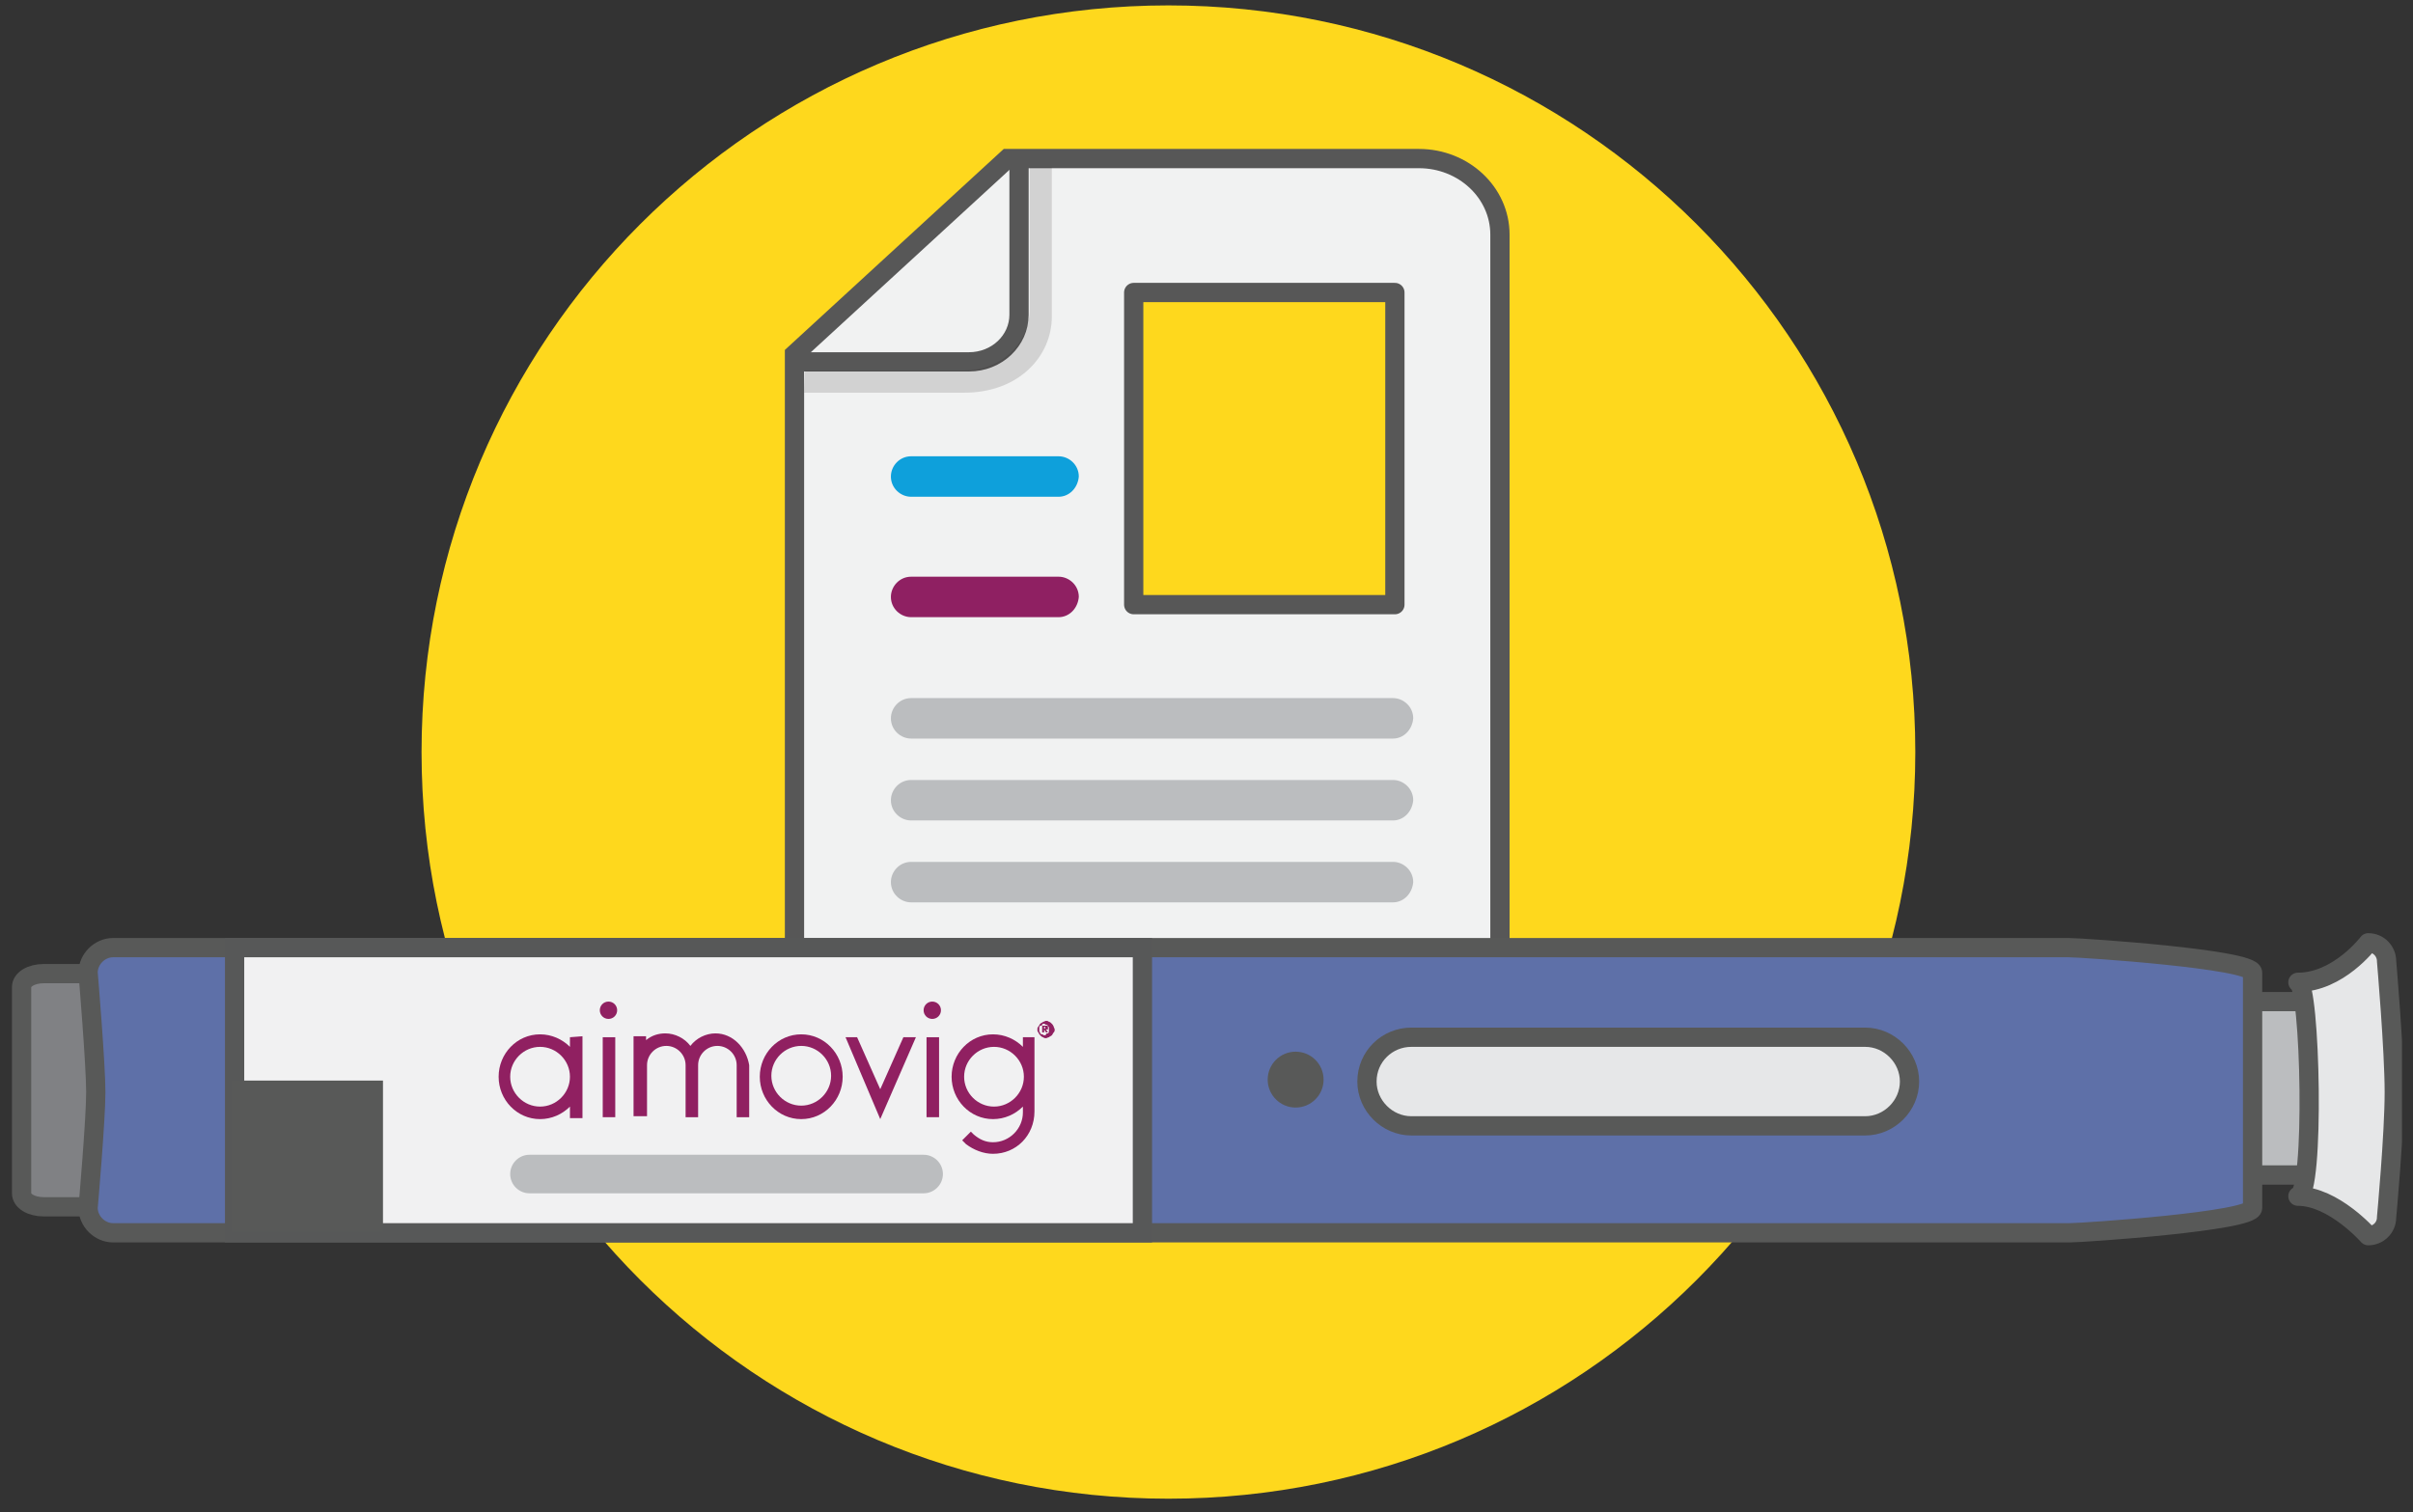
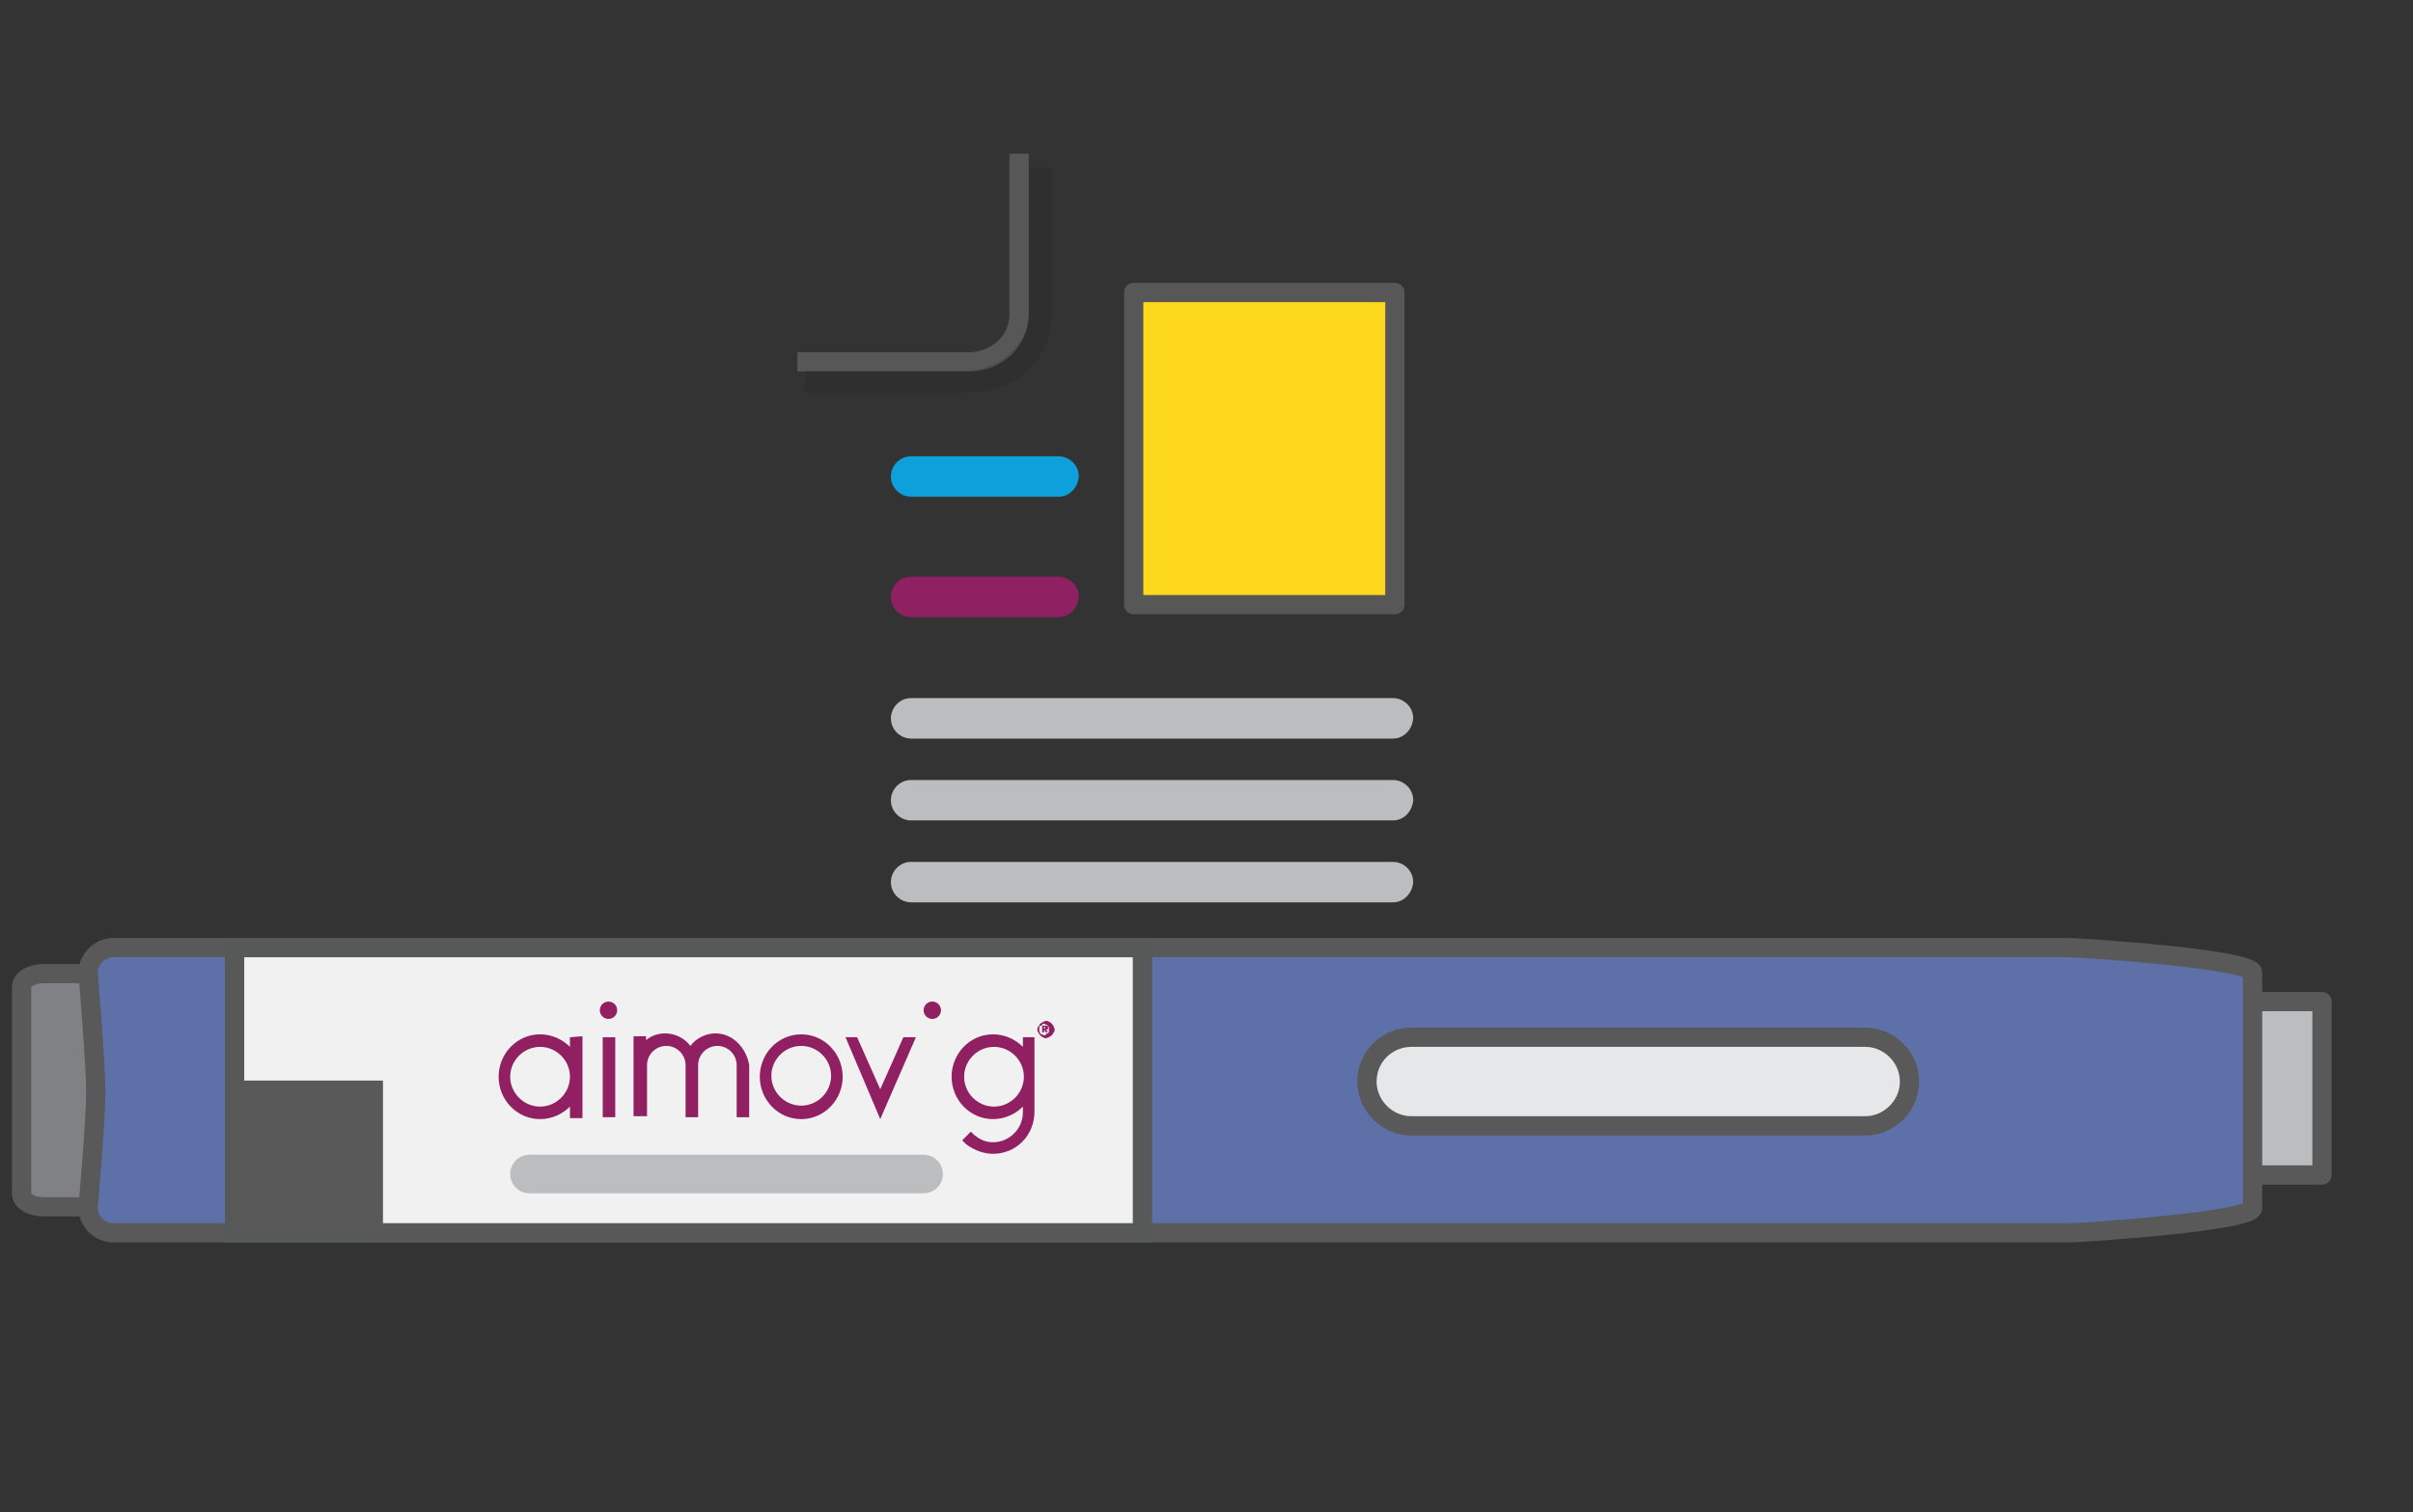
<svg xmlns="http://www.w3.org/2000/svg" width="126" height="79" viewBox="0 0 126 79" fill="none">
  <rect x="0" y="0" width="126" height="79" fill="#333333" stroke="none" />
  <g clip-path="url(#clip0_673_34143)">
-     <path d="M61.012 78.282C82.551 78.282 100.012 60.821 100.012 39.282C100.012 17.743 82.551 0.282 61.012 0.282C39.473 0.282 22.012 17.743 22.012 39.282C22.012 60.821 39.473 78.282 61.012 78.282Z" fill="#FED81D" />
-     <path d="M41.486 59.26V18.7V18.499L52.608 8.283H74.095C76.41 8.283 78.323 10.044 78.323 12.259V59.31L41.486 59.26Z" fill="#F1F2F2" stroke="#575757" stroke-width="1.006" stroke-miterlimit="10" />
    <path d="M41.637 18.901H50.594C52.053 18.901 53.211 17.794 53.211 16.436V8.032" stroke="#575757" stroke-width="1.006" stroke-miterlimit="10" />
    <path d="M41.99 20.512H50.344C53.212 20.512 54.923 18.6 54.923 16.536V8.736H53.766V16.184C53.766 17.744 52.457 19.354 50.294 19.354H42.041L41.99 20.512Z" fill="#221F1F" fill-opacity="0.15" />
    <path d="M55.276 25.947H47.576C47.023 25.947 46.52 25.494 46.52 24.89C46.52 24.336 46.972 23.833 47.576 23.833H55.276C55.829 23.833 56.332 24.286 56.332 24.89C56.282 25.494 55.829 25.947 55.276 25.947Z" fill="#0EA0DB" />
    <path d="M55.276 32.237H47.576C47.023 32.237 46.52 31.784 46.52 31.18C46.52 30.627 46.972 30.123 47.576 30.123H55.276C55.829 30.123 56.332 30.576 56.332 31.18C56.282 31.784 55.829 32.237 55.276 32.237Z" fill="#8F2062" />
    <path d="M72.738 38.578H47.576C47.023 38.578 46.52 38.125 46.52 37.521C46.52 36.968 46.972 36.464 47.576 36.464H72.738C73.291 36.464 73.794 36.917 73.794 37.521C73.744 38.125 73.291 38.578 72.738 38.578Z" fill="#BBBDBF" />
    <path d="M72.738 42.855H47.576C47.023 42.855 46.52 42.402 46.52 41.798C46.52 41.245 46.972 40.742 47.576 40.742H72.738C73.291 40.742 73.794 41.195 73.794 41.798C73.744 42.402 73.291 42.855 72.738 42.855Z" fill="#BBBDBF" />
    <path d="M72.738 47.133H47.576C47.023 47.133 46.52 46.68 46.52 46.076C46.52 45.522 46.972 45.019 47.576 45.019H72.738C73.291 45.019 73.794 45.472 73.794 46.076C73.744 46.68 73.291 47.133 72.738 47.133Z" fill="#BBBDBF" />
    <path d="M72.837 15.278H59.199V31.583H72.837V15.278Z" fill="#FED81D" stroke="#575757" stroke-width="1.006" stroke-miterlimit="10" stroke-linecap="round" stroke-linejoin="round" />
    <path d="M121.248 52.316H117.223V61.374H121.248V52.316Z" fill="#BBBDBF" stroke="#585958" stroke-width="1.006" stroke-miterlimit="10" stroke-linejoin="round" />
    <path d="M6.008 63.035H2.284C1.63 63.035 1.127 62.733 1.127 62.33V51.561C1.127 51.158 1.63 50.856 2.284 50.856H6.008" fill="#808184" />
    <path d="M6.008 63.035H2.284C1.63 63.035 1.127 62.733 1.127 62.33V51.561C1.127 51.158 1.63 50.856 2.284 50.856H6.008" stroke="#585958" stroke-width="1.006" stroke-miterlimit="10" />
    <path d="M108.063 64.393H5.908C5.203 64.393 4.6 63.789 4.6 63.085C4.6 63.085 5.002 58.505 5.002 57.046C5.002 55.587 4.6 50.806 4.6 50.806C4.6 50.101 5.203 49.498 5.908 49.498H108.013C108.717 49.498 117.624 50.101 117.624 50.806V63.085C117.674 63.789 108.767 64.393 108.063 64.393Z" fill="#5E70A8" stroke="#585958" stroke-width="1.006" stroke-miterlimit="10" />
-     <path d="M119.99 51.309C122.104 51.309 123.664 49.246 123.664 49.246C124.217 49.246 124.62 49.699 124.62 50.202C124.62 50.202 125.022 54.832 125.022 57.046C125.022 59.26 124.62 63.588 124.62 63.588C124.62 64.142 124.167 64.544 123.664 64.544C123.664 64.544 121.852 62.481 119.99 62.481C120.896 62.481 120.644 51.309 119.99 51.309Z" fill="#E6E7E8" stroke="#585958" stroke-width="1.006" stroke-miterlimit="10" stroke-linejoin="round" />
    <path d="M73.694 54.178H97.396C98.654 54.178 99.71 55.234 99.71 56.493C99.71 57.751 98.654 58.807 97.396 58.807H73.694C72.436 58.807 71.379 57.751 71.379 56.493C71.379 55.184 72.436 54.178 73.694 54.178Z" fill="#E6E7E8" stroke="#585958" stroke-width="1.006" stroke-miterlimit="10" />
-     <path d="M67.655 57.851C68.461 57.851 69.114 57.198 69.114 56.392C69.114 55.586 68.461 54.933 67.655 54.933C66.849 54.933 66.195 55.586 66.195 56.392C66.195 57.198 66.849 57.851 67.655 57.851Z" fill="#585958" />
    <path d="M59.654 49.498H12.25V64.393H59.654V49.498Z" fill="#F1F1F2" stroke="#575858" stroke-width="1.006" stroke-miterlimit="10" />
    <path d="M48.681 52.316C48.933 52.316 49.134 52.517 49.134 52.769C49.134 53.02 48.933 53.222 48.681 53.222C48.43 53.222 48.228 53.02 48.228 52.769C48.228 52.517 48.43 52.316 48.681 52.316Z" fill="#902061" />
    <path d="M41.838 54.027C40.63 54.027 39.674 55.033 39.674 56.241C39.674 57.449 40.63 58.455 41.838 58.455C43.045 58.455 44.002 57.449 44.002 56.241C44.002 55.033 43.045 54.027 41.838 54.027ZM43.398 56.191C43.398 57.046 42.693 57.751 41.838 57.751C40.982 57.751 40.278 57.046 40.278 56.191C40.278 55.335 40.982 54.631 41.838 54.631C42.693 54.631 43.398 55.335 43.398 56.191Z" fill="#902061" />
-     <path d="M49.035 54.178H48.381V58.355H49.035V54.178Z" fill="#902061" />
    <path d="M31.773 52.316C32.025 52.316 32.226 52.517 32.226 52.769C32.226 53.02 32.025 53.222 31.773 53.222C31.522 53.222 31.32 53.02 31.32 52.769C31.32 52.517 31.522 52.316 31.773 52.316Z" fill="#902061" />
-     <path d="M29.761 54.178V54.681C29.358 54.279 28.805 54.027 28.201 54.027C26.993 54.027 26.037 55.033 26.037 56.241C26.037 57.449 26.993 58.455 28.201 58.455C28.805 58.455 29.358 58.204 29.761 57.801V58.405H30.415V54.127L29.761 54.178ZM28.201 57.801C27.346 57.801 26.641 57.096 26.641 56.241C26.641 55.386 27.346 54.681 28.201 54.681C29.056 54.681 29.761 55.386 29.761 56.241C29.761 57.096 29.056 57.801 28.201 57.801Z" fill="#902061" />
+     <path d="M29.761 54.178V54.681C29.358 54.279 28.805 54.027 28.201 54.027C26.993 54.027 26.037 55.033 26.037 56.241C26.037 57.449 26.993 58.455 28.201 58.455C28.805 58.455 29.358 58.204 29.761 57.801V58.405H30.415V54.127ZM28.201 57.801C27.346 57.801 26.641 57.096 26.641 56.241C26.641 55.386 27.346 54.681 28.201 54.681C29.056 54.681 29.761 55.386 29.761 56.241C29.761 57.096 29.056 57.801 28.201 57.801Z" fill="#902061" />
    <path d="M32.127 54.178H31.473V58.355H32.127V54.178Z" fill="#902061" />
    <path d="M37.359 53.977C36.856 53.977 36.353 54.228 36.051 54.631C35.749 54.228 35.246 53.977 34.743 53.977C34.39 53.977 34.038 54.077 33.736 54.329V54.127H33.082V58.304H33.786V55.637C33.786 55.084 34.239 54.631 34.793 54.631C35.346 54.631 35.8 55.084 35.8 55.637V58.355H36.454V55.637C36.454 55.084 36.907 54.631 37.46 54.631C38.014 54.631 38.467 55.084 38.467 55.637V58.355H39.121V55.637C38.97 54.731 38.265 53.977 37.359 53.977Z" fill="#902061" />
    <path d="M47.826 54.178H47.574H47.323H47.172L45.964 56.895L44.756 54.178H44.656H44.354H44.152L45.964 58.455L47.826 54.178Z" fill="#902061" />
    <path d="M54.068 54.178H53.413V54.681C53.011 54.279 52.457 54.027 51.853 54.027C50.646 54.027 49.69 55.033 49.69 56.241C49.69 57.449 50.646 58.455 51.853 58.455C52.457 58.455 53.011 58.204 53.413 57.801V58.103C53.413 58.959 52.709 59.663 51.853 59.663C51.451 59.663 51.149 59.512 50.847 59.26L50.696 59.109L50.243 59.562L50.444 59.764C50.847 60.066 51.35 60.267 51.853 60.267C53.061 60.267 54.017 59.311 54.017 58.053V57.549V54.178H54.068ZM51.904 57.801C51.048 57.801 50.344 57.096 50.344 56.241C50.344 55.386 51.048 54.681 51.904 54.681C52.759 54.681 53.464 55.386 53.464 56.241C53.464 57.096 52.759 57.801 51.904 57.801Z" fill="#902061" />
    <path d="M54.168 53.775C54.168 53.725 54.168 53.675 54.218 53.624C54.269 53.574 54.269 53.524 54.319 53.473C54.369 53.423 54.42 53.423 54.47 53.373C54.52 53.373 54.571 53.322 54.621 53.322C54.671 53.322 54.721 53.322 54.772 53.373C54.822 53.373 54.873 53.423 54.923 53.473C54.973 53.524 54.973 53.524 55.023 53.624C55.023 53.675 55.074 53.725 55.074 53.775C55.074 53.825 55.074 53.876 55.023 53.926C54.973 53.977 54.973 54.027 54.923 54.077C54.873 54.127 54.822 54.127 54.772 54.178C54.721 54.178 54.671 54.228 54.621 54.228C54.571 54.228 54.52 54.228 54.47 54.178C54.42 54.178 54.369 54.127 54.319 54.077C54.269 54.027 54.269 54.027 54.218 53.926C54.168 53.876 54.168 53.825 54.168 53.775ZM54.269 53.775C54.269 53.825 54.269 53.876 54.269 53.876C54.269 53.876 54.319 53.926 54.319 53.977C54.369 54.027 54.369 54.027 54.42 54.027C54.47 54.027 54.47 54.077 54.52 54.077C54.571 54.077 54.621 54.077 54.621 54.027C54.621 53.977 54.671 53.977 54.721 53.977C54.772 53.926 54.772 53.926 54.772 53.876C54.772 53.825 54.772 53.825 54.772 53.775C54.772 53.725 54.772 53.675 54.772 53.675C54.772 53.624 54.721 53.624 54.721 53.574C54.671 53.524 54.671 53.524 54.621 53.524C54.571 53.524 54.571 53.473 54.52 53.473C54.47 53.473 54.42 53.473 54.42 53.524C54.42 53.574 54.369 53.574 54.319 53.574C54.269 53.624 54.269 53.624 54.269 53.675C54.269 53.725 54.269 53.725 54.269 53.775ZM54.42 53.574H54.571H54.621H54.671C54.671 53.574 54.721 53.574 54.721 53.624V53.675V53.725V53.775C54.721 53.775 54.721 53.775 54.671 53.775C54.621 53.775 54.621 53.775 54.621 53.775L54.721 53.926H54.621L54.52 53.775V53.926H54.42V53.574ZM54.52 53.725C54.571 53.725 54.571 53.725 54.571 53.725C54.571 53.725 54.571 53.725 54.571 53.675C54.571 53.624 54.571 53.675 54.571 53.624H54.52V53.725Z" fill="#902061" />
    <path d="M19.998 56.442H12.098V64.343H19.998V56.442Z" fill="#585958" />
    <path d="M27.647 62.33H48.229C48.783 62.33 49.236 61.877 49.236 61.323C49.236 60.77 48.783 60.317 48.229 60.317H27.647C27.093 60.317 26.641 60.77 26.641 61.323C26.641 61.877 27.093 62.33 27.647 62.33Z" fill="#BBBDBF" />
  </g>
  <defs>
    <clipPath id="clip0_673_34143">
      <rect width="124.85" height="78" fill="white" transform="translate(0.574 0.282)" />
    </clipPath>
  </defs>
</svg>